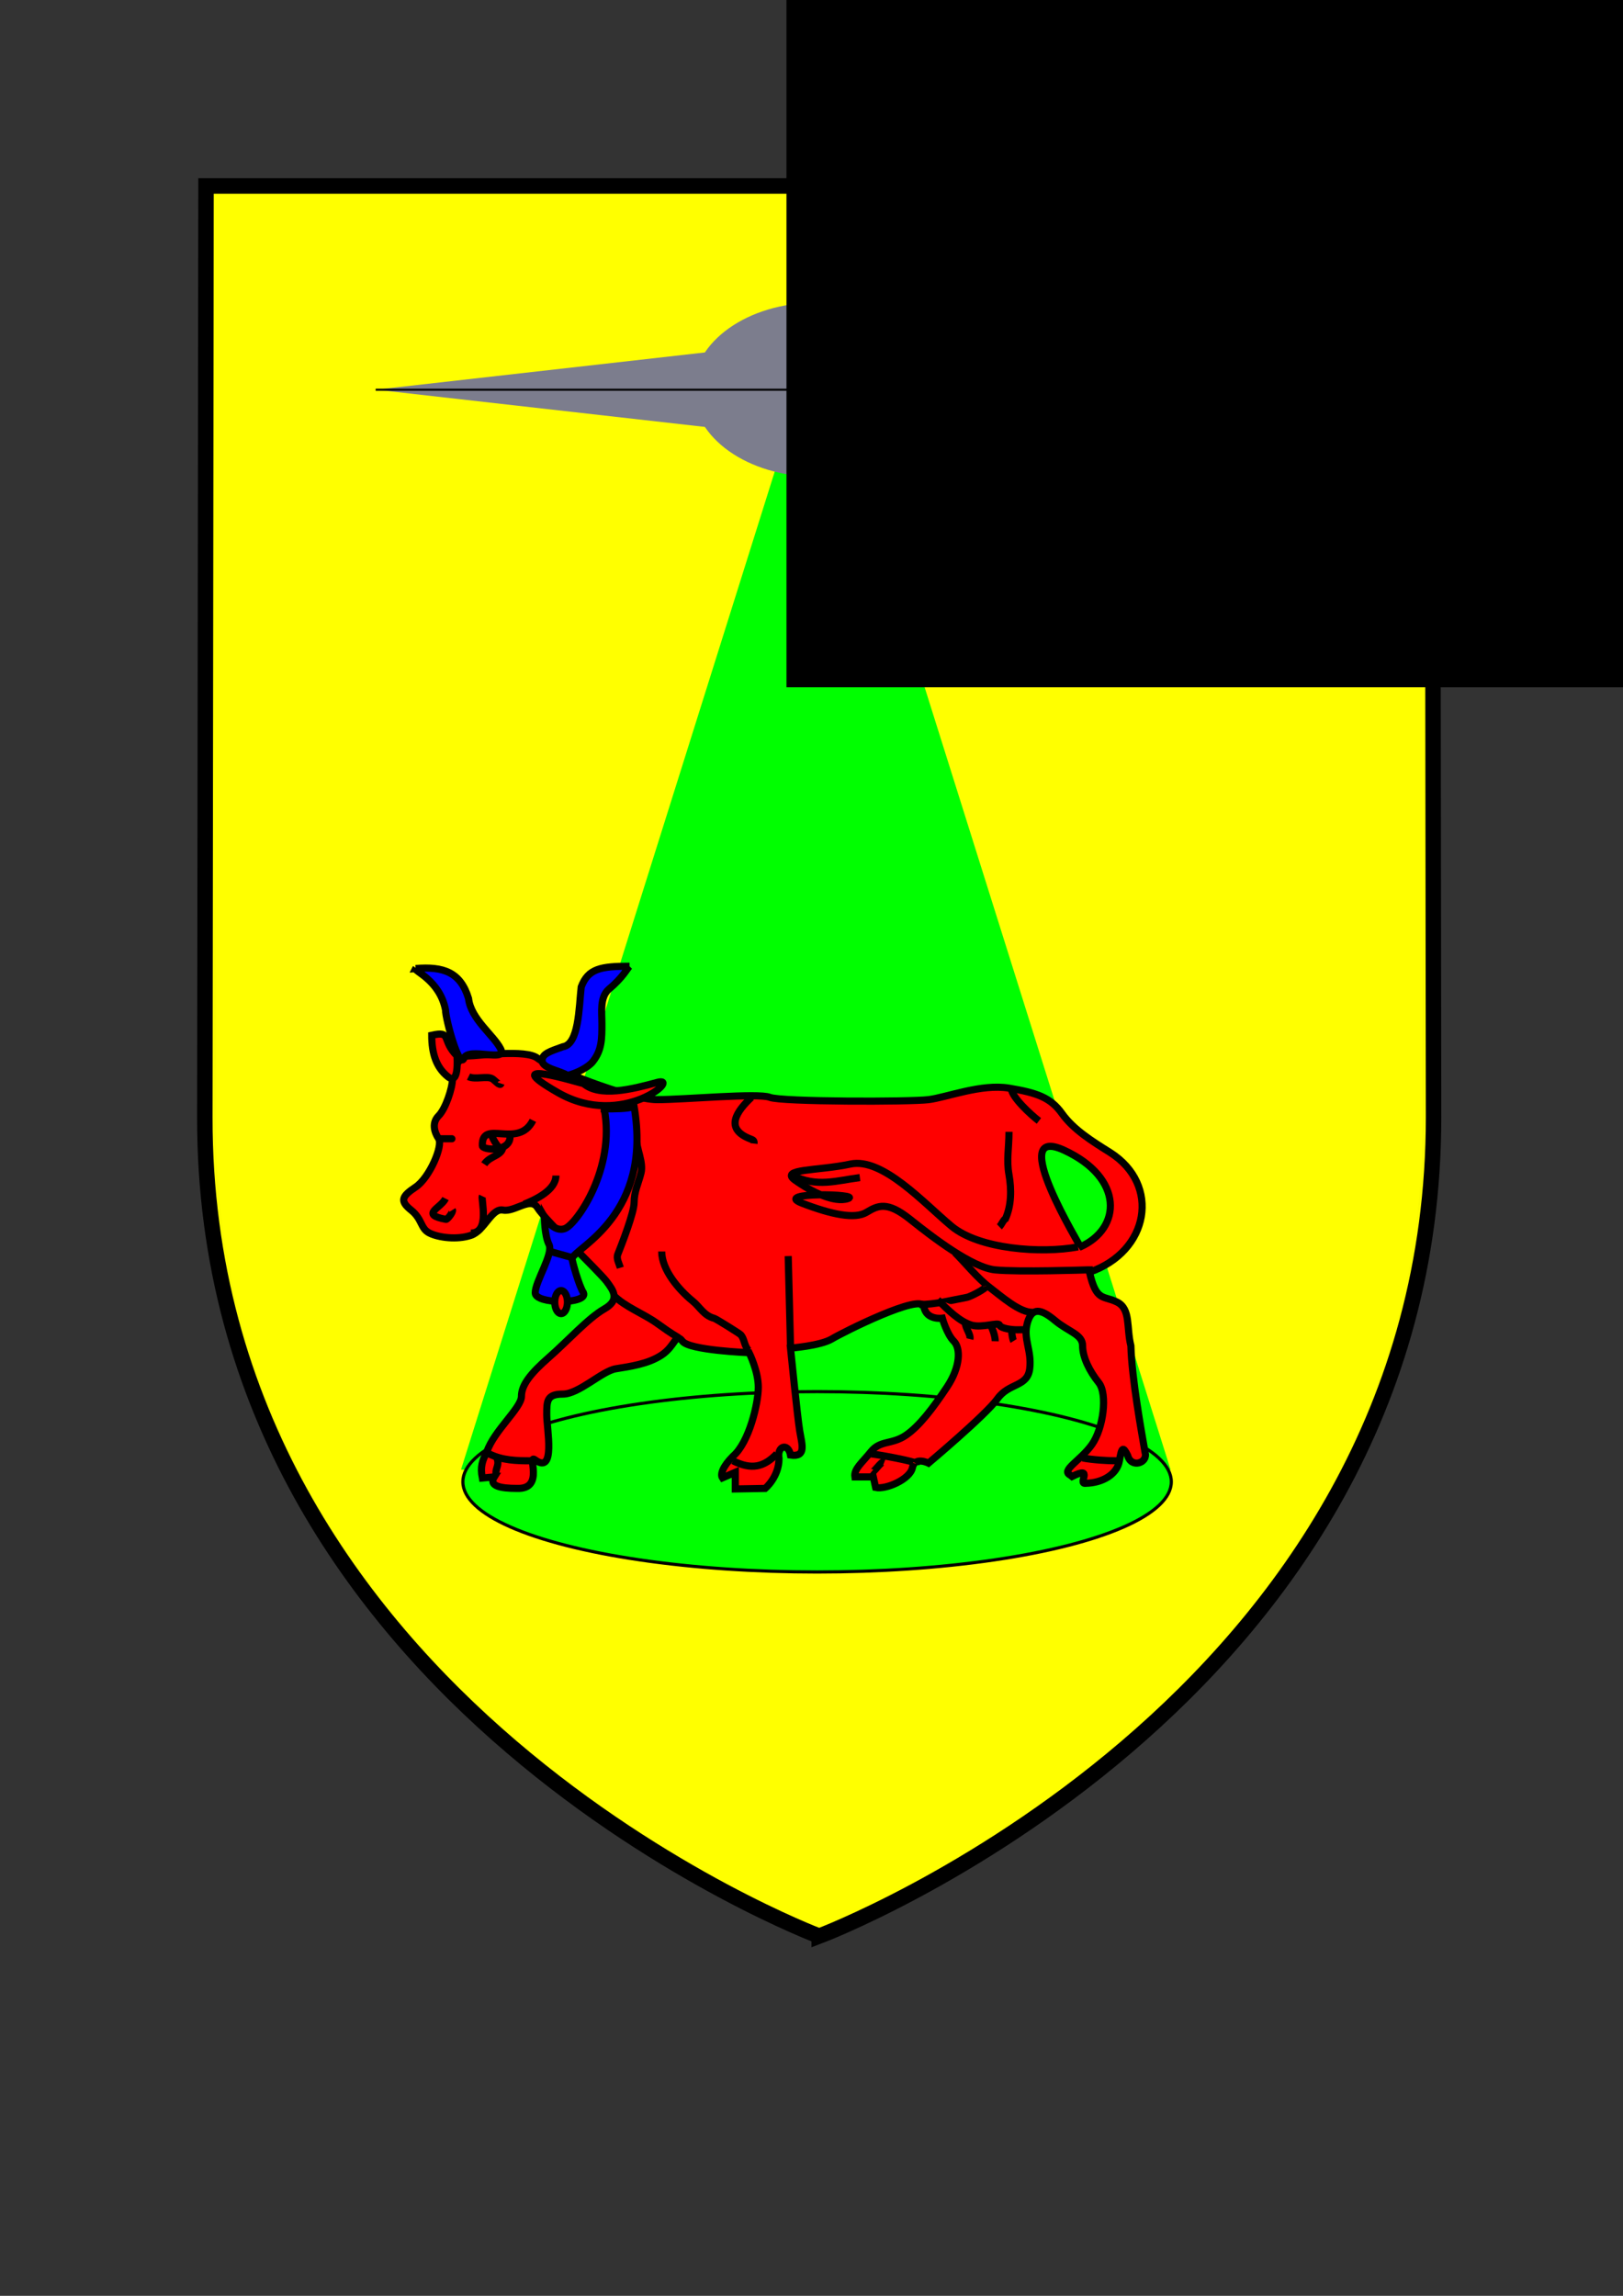
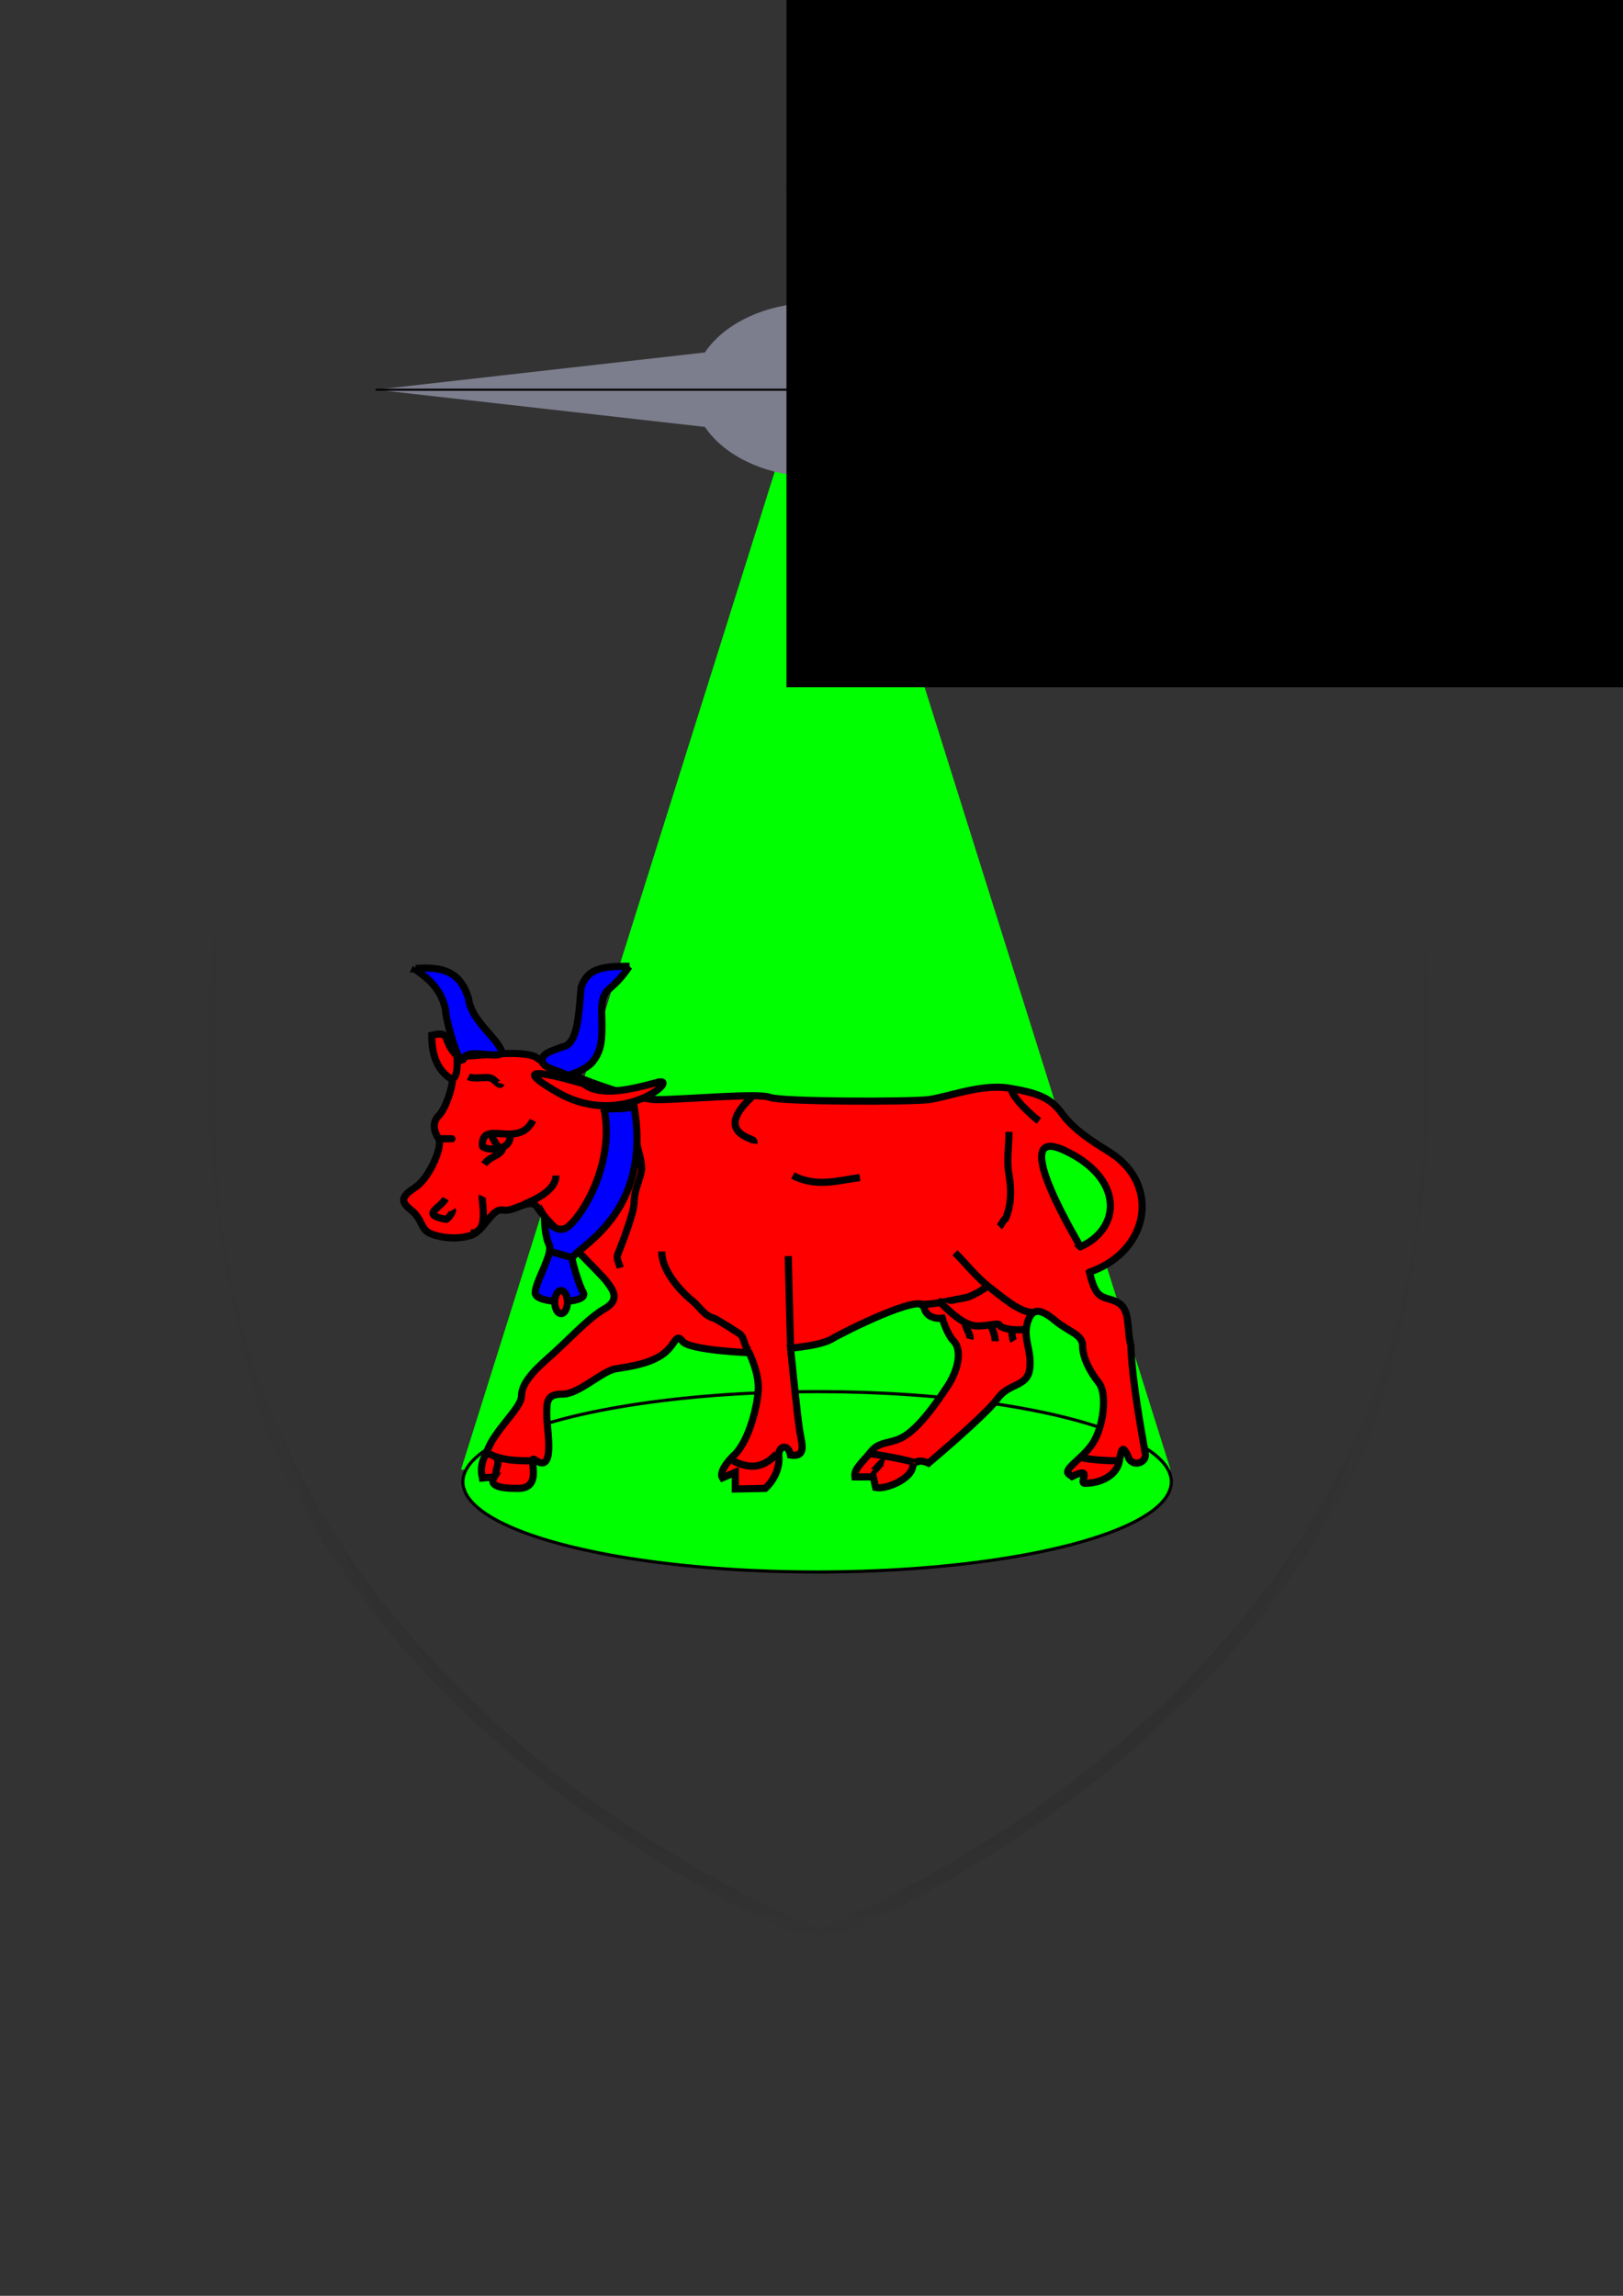
<svg xmlns="http://www.w3.org/2000/svg" xmlns:ns1="http://www.inkscape.org/namespaces/inkscape" xmlns:ns2="http://sodipodi.sourceforge.net/DTD/sodipodi-0.dtd" xmlns:xlink="http://www.w3.org/1999/xlink" width="210mm" height="297mm" viewBox="0 0 210 297" version="1.1" id="svg7699" ns1:version="0.92.4 (5da689c313, 2019-01-14)" ns2:docname="blason_bearn-seul.svg" ns1:export-filename="/media/pgp/disque2/Noeuds/blason-bearn-galactique/blason_bearn.png" ns1:export-xdpi="150" ns1:export-ydpi="150">
  <rect x="0" y="0" width="210" height="297" fill="#333333" stroke="none" />
  <defs id="defs7693">
    <linearGradient ns1:collect="always" id="linearGradient911">
      <stop style="stop-color:#000000;stop-opacity:1;" offset="0" id="stop907" />
      <stop style="stop-color:#000000;stop-opacity:0;" offset="1" id="stop909" />
    </linearGradient>
    <linearGradient id="linearGradient2893">
      <stop id="stop2895" offset="0" style="stop-color:white;stop-opacity:0.314" />
      <stop id="stop2897" offset="0.19" style="stop-color:white;stop-opacity:0.251" />
      <stop id="stop2901" offset="0.6" style="stop-color:#6b6b6b;stop-opacity:0.125" />
      <stop id="stop2899" offset="1" style="stop-color:black;stop-opacity:0.125" />
    </linearGradient>
    <linearGradient id="linearGradient2885">
      <stop id="stop2887" offset="0" style="stop-color:white;stop-opacity:1" />
      <stop id="stop2891" offset="0.229" style="stop-color:white;stop-opacity:1" />
      <stop id="stop2889" offset="1" style="stop-color:black;stop-opacity:1" />
    </linearGradient>
    <linearGradient id="linearGradient2955">
      <stop id="stop2867" offset="0" style="stop-color:#fd0000;stop-opacity:1" />
      <stop id="stop2873" offset="0.5" style="stop-color:#e77275;stop-opacity:0.659" />
      <stop id="stop2959" offset="1" style="stop-color:black;stop-opacity:0.323" />
    </linearGradient>
    <radialGradient gradientTransform="matrix(-4.167939e-4,2.183,-1.884,-3.599562e-4,615.597,-289.121)" gradientUnits="userSpaceOnUse" xlink:href="#linearGradient2955" id="radialGradient2961" fy="218.901" fx="225.524" r="300" cy="218.901" cx="225.524" />
    <polygon id="star" transform="scale(53,53)" points="0,-1 0.588,0.809 -0.951,-0.309 0.951,-0.309 -0.588,0.809 0,-1 " />
    <clipPath id="clip">
      <path id="path10" d="M 0,-200 L 0,600 L 300,600 L 300,-200 L 0,-200 z " />
    </clipPath>
    <radialGradient gradientTransform="matrix(-4.167939e-4,2.183,-1.884,-3.599562e-4,615.597,-289.121)" gradientUnits="userSpaceOnUse" xlink:href="#linearGradient2955" id="radialGradient1911" fy="218.901" fx="225.524" r="300" cy="218.901" cx="225.524" />
    <radialGradient gradientTransform="matrix(0,1.749,-1.593,-1.049767e-7,551.788,-191.29)" gradientUnits="userSpaceOnUse" xlink:href="#linearGradient2955" id="radialGradient2865" fy="218.901" fx="225.524" r="300" cy="218.901" cx="225.524" />
    <radialGradient gradientTransform="matrix(0,1.386,-1.323,-5.741131e-8,-158.082,-109.541)" gradientUnits="userSpaceOnUse" xlink:href="#linearGradient2955" id="radialGradient2871" fy="218.901" fx="225.524" r="300" cy="218.901" cx="225.524" />
    <radialGradient gradientTransform="matrix(1.353,0,0,1.349,658.085,-157.175)" gradientUnits="userSpaceOnUse" xlink:href="#linearGradient2893" id="radialGradient3163" fy="226.331" fx="221.445" r="300" cy="226.331" cx="221.445" />
    <radialGradient gradientTransform="matrix(1.353,0,0,1.349,658.085,-157.175)" gradientUnits="userSpaceOnUse" xlink:href="#linearGradient2893" id="radialGradient3163-3" fy="226.331" fx="221.445" r="300" cy="226.331" cx="221.445" />
    <radialGradient ns1:collect="always" xlink:href="#linearGradient911" id="radialGradient915" cx="105.995" cy="137.026" fx="105.995" fy="137.026" r="79.875" gradientTransform="matrix(1,0,0,1.432,0,-59.23)" gradientUnits="userSpaceOnUse" />
    <linearGradient ns1:collect="always" xlink:href="#linearGradient911" id="linearGradient935" x1="26.654" y1="50.926" x2="183.749" y2="54.456" gradientUnits="userSpaceOnUse" gradientTransform="matrix(1,0,0,1.049,0.005,-1.177)" />
  </defs>
  <ns2:namedview id="base" pagecolor="#ffffff" bordercolor="#666666" borderopacity="1.0" ns1:pageopacity="0.0" ns1:pageshadow="2" ns1:zoom="0.5" ns1:cx="317.00693" ns1:cy="696.62533" ns1:document-units="mm" ns1:current-layer="layer1" showgrid="false" ns1:window-width="1366" ns1:window-height="705" ns1:window-x="0" ns1:window-y="26" ns1:window-maximized="1" showguides="true" ns1:guide-bbox="true" />
  <g ns1:label="Calque 1" ns1:groupmode="layer" id="layer1" style="display:inline">
-     <path id="path2855" style="fill:#ffff00;fill-opacity:1;fill-rule:evenodd;stroke:#000000;stroke-width:2;stroke-linecap:butt;stroke-linejoin:miter;stroke-miterlimit:4;stroke-dasharray:none;stroke-opacity:1" d="m 105.995,250.469 c 0,0 79.493,-29.912 79.493,-105.93 L 185.333,24.057 H 26.658 L 26.502,144.538 c -0.098,76.018 79.493,105.93 79.493,105.93 z" ns1:connector-curvature="0" ns1:export-xdpi="500.72018" ns1:export-ydpi="500.72018" ns2:nodetypes="csccsc" />
    <path id="path1411" style="opacity:1;fill:none;fill-opacity:1;fill-rule:evenodd;stroke:url(#radialGradient915);stroke-width:1.794;stroke-linecap:butt;stroke-linejoin:miter;stroke-miterlimit:4;stroke-dasharray:none;stroke-opacity:1" d="m 105.995,250.469 c 0,0 -78.978,-29.718 -78.978,-105.244 V 23.522 H 184.973 V 145.225 c 0,75.526 -78.978,105.244 -78.978,105.244 z" ns1:connector-curvature="0" ns2:nodetypes="csccsc" ns1:export-xdpi="500.72018" ns1:export-ydpi="500.72018" />
    <path ns2:type="star" style="opacity:1;fill:#00ff00;fill-opacity:1;stroke:none;stroke-width:0.54;stroke-linecap:round;stroke-linejoin:round;stroke-miterlimit:4;stroke-dasharray:none;stroke-opacity:1" id="path8864" ns2:sides="3" ns2:cx="-70.379166" ns2:cy="-52.25" ns2:r1="60.649055" ns2:r2="30.324528" ns2:arg1="0.52359878" ns2:arg2="1.5707963" ns1:flatsided="true" ns1:rounded="0" ns1:randomized="0" d="m -17.856,-21.925 -105.047,0 52.524,-90.974 z" ns1:transform-center-y="-24.33448" transform="matrix(0.874,0,0,1.605,167.066,225.313)" ns1:export-xdpi="500.72018" ns1:export-ydpi="500.72018" />
    <ellipse style="opacity:1;fill:#00ff00;fill-opacity:1;stroke:#020000;stroke-width:0.407;stroke-linecap:round;stroke-linejoin:round;stroke-miterlimit:4;stroke-dasharray:none;stroke-opacity:1" id="path8874" cx="105.724" cy="191.696" rx="45.832" ry="11.668" ns1:export-xdpi="500.72018" ns1:export-ydpi="500.72018" />
    <g id="g993" transform="matrix(0.784,0,0,0.784,-42.042,35.891)" ns1:export-xdpi="500.72018" ns1:export-ydpi="500.72018" style="stroke-width:0.883">
      <path id="path958" style="fill:#ff0000;fill-opacity:1;fill-rule:evenodd;stroke:#000000;stroke-width:0.883pt;stroke-linecap:butt;stroke-linejoin:miter;stroke-opacity:1" d="m 233.432,164.141 c 1.139,4.934 2.277,3.796 4.555,4.934 2.277,1.139 1.518,4.175 2.277,7.212 0.134,5.38 1.831,14.647 2.345,17.616 0.514,1.72 -2.311,2.657 -2.88,0.469 -0.759,-1.518 -0.983,-1.384 -1.362,0.893 -0.38,2.277 -2.858,3.662 -5.559,3.707 -1.451,0.201 1.495,-2.992 -2.255,-1.117 l -0.313,-0.245 c -1.562,-0.781 1.674,-2.344 3.572,-5.001 1.898,-2.657 2.657,-8.351 1.139,-10.248 -1.518,-1.898 -2.657,-4.175 -2.657,-6.073 0,-1.898 -2.277,-2.277 -4.555,-4.175 -2.277,-1.898 -3.796,-2.277 -4.555,0.38 -0.759,2.657 0.759,4.555 0.38,7.591 -0.38,3.037 -3.416,2.277 -5.314,4.934 -1.898,2.657 -11.387,10.628 -11.387,10.628 0,0 -2.277,-1.139 -2.657,0.759 -0.38,1.898 -4.365,3.639 -6.073,3.26 l -0.38,-1.742 h -3.037 c -0.19,-1.329 1.139,-2.277 2.657,-4.175 1.518,-1.898 3.416,-1.139 5.694,-2.657 2.277,-1.518 4.555,-4.555 6.832,-7.971 2.277,-3.416 2.277,-6.453 1.139,-7.591 -1.139,-1.139 -1.898,-3.796 -1.898,-3.796 0,0 -2.657,0.38 -3.037,-1.898 -0.38,-2.277 -13.285,4.175 -15.183,5.314 -1.898,1.139 -6.832,1.518 -6.832,1.518 0,0 1.139,11.387 1.518,13.664 0.38,2.277 1.139,4.365 -1.518,3.985 -0.38,-2.088 -2.277,-1.518 -1.898,0.569 0,3.037 -2.277,4.934 -2.277,4.934 l -4.934,0.089 v -2.746 l -2.121,0.915 c -0.38,-0.569 0.034,-1.864 1.742,-3.572 2.657,-2.277 4.175,-8.73 4.175,-11.387 0,-2.657 -1.518,-5.694 -1.518,-5.694 0,0 -9.869,-0.38 -11.007,-1.898 -1.139,-1.518 -1.139,0.759 -3.416,2.277 -2.277,1.518 -5.314,1.898 -7.591,2.277 -2.277,0.38 -6.073,4.175 -8.73,4.175 -2.657,0 -2.657,1.139 -2.657,3.416 0,2.277 1.518,9.924 -1.898,7.457 -1.518,-1.139 1.708,4.879 -3.037,4.689 -2.657,0 -4.677,-0.38 -3.728,-1.898 l -1.965,0.19 c -0.38,-1.898 0,-2.847 0.759,-4.365 1.139,-3.416 5.694,-7.212 5.694,-9.11 0,-1.898 1.518,-3.796 4.555,-6.453 3.037,-2.657 6.453,-6.453 9.11,-7.971 2.657,-1.518 1.518,-3.037 0.38,-4.555 -1.139,-1.518 -10.248,-10.248 -11.387,-12.146 -1.139,-1.898 -3.796,0.759 -5.693,0.38 -1.898,-0.38 -3.037,3.416 -5.314,4.175 -2.277,0.759 -5.314,0.38 -6.832,-0.38 -1.518,-0.759 -1.139,-2.277 -3.037,-3.796 -1.898,-1.518 -1.518,-2.277 0.759,-3.796 2.277,-1.518 4.555,-6.832 3.796,-7.971 -0.759,-1.139 -1.139,-2.657 0,-3.796 1.139,-1.139 2.277,-4.555 2.277,-6.073 0,-1.518 1.139,-3.796 2.657,-3.796 1.518,0 9.489,-1.139 11.387,0.38 1.898,1.518 15.183,6.832 19.737,6.832 4.555,0 16.701,-1.139 18.599,-0.38 1.898,0.759 23.153,0.759 26.19,0.38 3.037,-0.38 8.73,-2.657 13.285,-1.898 4.555,0.759 6.832,1.518 8.73,4.175 1.898,2.657 4.934,4.555 7.971,6.453 8.35,5.314 6.453,16.321 -3.416,19.737 z" ns1:connector-curvature="0" />
      <path id="path956" style="fill:#ff0000;fill-opacity:1;fill-rule:evenodd;stroke:#000000;stroke-width:0.883pt;stroke-linecap:butt;stroke-linejoin:miter;stroke-opacity:1" d="m 129.052,128.462 c -2.657,-2.657 -0.759,-4.175 -4.175,-3.416 0,3.037 0.759,5.314 2.657,6.832 1.898,1.518 1.518,-3.037 1.518,-3.416 z" ns1:connector-curvature="0" />
      <path id="path957" style="fill:#00ff00;fill-opacity:1;fill-rule:evenodd;stroke:#000000;stroke-width:0.883pt;stroke-linecap:butt;stroke-linejoin:miter;stroke-opacity:1" d="m 231.914,159.966 c 6.832,-3.037 7.212,-11.387 -2.657,-15.942 -9.869,-4.555 3.037,16.321 2.657,15.942 z" ns1:connector-curvature="0" />
      <path id="path959" style="fill:#ff0000;fill-opacity:1;fill-rule:evenodd;stroke:#000000;stroke-width:0.883pt;stroke-linecap:butt;stroke-linejoin:miter;stroke-opacity:1" d="m 177.636,135.295 c -2.348,2.208 -4.547,5.146 -0.235,6.831 0.5,0.195 0.727,0.26 0.666,0.793" ns1:connector-curvature="0" />
      <path id="path960" style="fill:#ff0000;fill-opacity:1;fill-rule:evenodd;stroke:#000000;stroke-width:0.883pt;stroke-linecap:butt;stroke-linejoin:miter;stroke-opacity:1" d="m 220.527,133.776 c 0,1.466 3.313,4.451 4.555,5.407" ns1:connector-curvature="0" />
      <path id="path961" style="fill:#ff0000;fill-opacity:1;fill-rule:evenodd;stroke:#000000;stroke-width:0.883pt;stroke-linecap:butt;stroke-linejoin:miter;stroke-opacity:1" d="m 220.147,140.988 c 0,2.732 -0.44,4.58 -0.004,7.04 0.445,2.507 0.401,5.096 -0.579,7.304 -0.389,0.212 -0.605,0.934 -1.011,1.318" ns1:connector-curvature="0" />
      <path id="path963" style="fill:#ff0000;fill-opacity:1;fill-rule:evenodd;stroke:#000000;stroke-width:0.883pt;stroke-linecap:butt;stroke-linejoin:miter;stroke-opacity:1" d="m 162.833,160.725 c 0,3.04 2.829,6.335 5.141,8.213 1.166,0.948 1.818,2.376 3.528,2.816 0.29,0.075 4.064,2.437 4.317,2.667 0.683,0.621 0.587,1.886 1.367,2.647" ns1:connector-curvature="0" />
-       <path id="path964" style="fill:#ff0000;fill-opacity:1;fill-rule:evenodd;stroke:#000000;stroke-width:0.883pt;stroke-linecap:butt;stroke-linejoin:miter;stroke-opacity:1" d="m 154.862,167.937 c 1.97,1.97 4.887,2.999 7.146,4.601 1.236,0.876 2.078,1.514 3.638,2.434" ns1:connector-curvature="0" />
      <path id="path965" style="fill:#ff0000;fill-opacity:1;fill-rule:evenodd;stroke:#000000;stroke-width:0.883pt;stroke-linecap:butt;stroke-linejoin:miter;stroke-opacity:1" d="m 211.227,160.915 c 1.855,1.855 3.677,4.201 5.816,5.811 1.677,1.261 4.917,4.172 7.04,4.026" ns1:connector-curvature="0" />
      <path id="path966" style="fill:#ff0000;fill-opacity:1;fill-rule:evenodd;stroke:#000000;stroke-width:0.883pt;stroke-linecap:butt;stroke-linejoin:miter;stroke-opacity:1" d="m 205.344,169.477 c 2.71,-1e-4 5.273,-0.71 7.903,-1.191 0.466,-0.085 3.344,-1.507 3.196,-1.928" ns1:connector-curvature="0" />
      <path id="path967" style="fill:#ff0000;fill-opacity:1;fill-rule:evenodd;stroke:#000000;stroke-width:0.883pt;stroke-linecap:butt;stroke-linejoin:miter;stroke-opacity:1" d="m 208.381,168.696 c 1.683,1.683 3.639,3.616 5.606,4.184 1.724,0.497 4.419,-0.548 4.592,-0.022 0.198,0.602 2.205,0.804 2.894,0.788 0.077,-0.002 1.531,-0.011 1.349,-0.015" ns1:connector-curvature="0" />
      <path id="path968" style="fill:#ff0000;fill-opacity:1;fill-rule:evenodd;stroke:#000000;stroke-width:0.883pt;stroke-linecap:butt;stroke-linejoin:miter;stroke-opacity:1" d="m 212.935,172.492 c 0,0.893 0.948,1.939 0.764,2.687" ns1:connector-curvature="0" />
      <path id="path969" style="fill:#ff0000;fill-opacity:1;fill-rule:evenodd;stroke:#000000;stroke-width:0.883pt;stroke-linecap:butt;stroke-linejoin:miter;stroke-opacity:1" d="m 217.111,172.871 c 0.375,0.75 0.778,1.891 0.76,2.666" ns1:connector-curvature="0" />
      <path id="path970" style="fill:#ff0000;fill-opacity:1;fill-rule:evenodd;stroke:#000000;stroke-width:0.883pt;stroke-linecap:butt;stroke-linejoin:miter;stroke-opacity:1" d="m 220.594,173.943 c 0,0.257 0.146,1.282 0.312,1.549" ns1:connector-curvature="0" />
      <path id="path971" style="fill:#ff0000;fill-opacity:1;fill-rule:evenodd;stroke:#000000;stroke-width:0.883pt;stroke-linecap:butt;stroke-linejoin:miter;stroke-opacity:1" d="m 158.636,141.97 c 0,1.786 1.227,4.02 0.781,5.805 -0.446,1.785 -1.131,3.023 -1.138,4.873 -0.006,1.701 -2.036,6.877 -2.694,8.544 -0.276,0.7 0.204,1.498 0.421,2.219" ns1:connector-curvature="0" />
      <path id="path972" style="fill:#ff0000;fill-opacity:1;fill-rule:evenodd;stroke:#000000;stroke-width:0.883pt;stroke-linecap:butt;stroke-linejoin:miter;stroke-opacity:1" d="m 145.373,148.2 c 0,2.389 -3.344,3.959 -5.244,4.719" ns1:connector-curvature="0" />
      <path id="path973" style="fill:#ff0000;fill-opacity:1;fill-rule:evenodd;stroke:#000000;stroke-width:0.883pt;stroke-linecap:butt;stroke-linejoin:miter;stroke-opacity:1" d="m 141.577,139.09 c -2.417,4.834 -8.5,-0.334 -8.345,4.189 0.026,0.748 4.683,1.115 4.567,-1.574" ns1:connector-curvature="0" />
      <path id="path974" style="fill:#ff0000;fill-opacity:1;fill-rule:evenodd;stroke:#000000;stroke-width:0.883pt;stroke-linecap:butt;stroke-linejoin:miter;stroke-opacity:1" d="m 136.643,143.265 c 0,1.724 -2.115,1.565 -3.093,3.062" ns1:connector-curvature="0" />
      <path id="path975" style="fill:#ff0000;fill-opacity:1;fill-rule:evenodd;stroke:#000000;stroke-width:0.883pt;stroke-linecap:butt;stroke-linejoin:miter;stroke-opacity:1" d="m 130.95,131.879 c 1.099,0.55 3.14,-0.198 3.981,0.38 0.435,0.299 1.226,1.258 1.392,0.757" ns1:connector-curvature="0" />
      <path id="path976" style="fill:#ff0000;fill-opacity:1;fill-rule:evenodd;stroke:#000000;stroke-width:0.883pt;stroke-linecap:butt;stroke-linejoin:miter;stroke-opacity:1" d="m 126.015,142.127 c 1.061,0 2.44,0 2.407,0" ns1:connector-curvature="0" />
      <path id="path977" style="fill:#ff0000;fill-opacity:1;fill-rule:evenodd;stroke:#000000;stroke-width:0.883pt;stroke-linecap:butt;stroke-linejoin:miter;stroke-opacity:1" d="m 131.329,157.689 c 3.232,0 1.656,-5.598 1.891,-6.098" ns1:connector-curvature="0" />
      <path id="path978" style="fill:#ff0000;fill-opacity:1;fill-rule:evenodd;stroke:#000000;stroke-width:0.883pt;stroke-linecap:butt;stroke-linejoin:miter;stroke-opacity:1" d="m 127.154,151.995 c -0.817,1.635 -4.285,2.616 0.08,3.432 0.231,0.043 1.24,-1.258 1.061,-1.552" ns1:connector-curvature="0" />
      <path id="path979" style="fill:#ff0000;fill-opacity:1;fill-rule:evenodd;stroke:#000000;stroke-width:0.883pt;stroke-linecap:butt;stroke-linejoin:miter;stroke-opacity:1" d="m 184.089,176.287 -0.38,-14.803" ns1:connector-curvature="0" />
-       <path id="path980" style="fill:#ff0000;fill-opacity:1;fill-rule:evenodd;stroke:#000000;stroke-width:0.883pt;stroke-linecap:butt;stroke-linejoin:miter;stroke-opacity:1" d="m 231.534,159.966 c -6.073,1.139 -16.321,0.38 -20.876,-3.416 -4.555,-3.796 -11.387,-11.387 -16.701,-10.248 -5.314,1.139 -11.767,0.759 -9.11,2.657 2.657,1.898 6.453,3.796 8.73,3.037 2.277,-0.759 -12.526,-1.139 -7.591,0.759 4.934,1.898 8.73,2.657 10.628,1.518 1.898,-1.139 3.416,-1.898 7.212,1.139 3.796,3.037 10.248,7.971 14.044,8.35 3.796,0.38 15.182,0 15.182,0 h 0.938" ns1:connector-curvature="0" />
      <path id="path981" style="fill:#ff0000;fill-opacity:1;fill-rule:evenodd;stroke:#000000;stroke-width:0.883pt;stroke-linecap:butt;stroke-linejoin:miter;stroke-opacity:1" d="m 184.468,148.2 c 3.958,1.979 7.207,0.83 11.076,0.332" ns1:connector-curvature="0" />
      <path id="path982" style="fill:#0000ff;fill-opacity:1;fill-rule:evenodd;stroke:#000000;stroke-width:0.883pt;stroke-linecap:butt;stroke-linejoin:miter;stroke-opacity:1" d="m 153.344,137.192 c 1.898,9.869 -4.555,18.978 -6.453,19.737 -1.898,0.759 -3.416,-1.898 -3.416,-1.898 0,0 0,3.037 0.759,4.555 0.759,1.518 -2.277,6.073 -2.277,7.971 0,1.898 8.73,1.898 7.971,0 -0.759,-1.139 -1.898,-5.314 -1.898,-5.693 0.759,-1.898 13.285,-7.212 10.248,-25.051 -1.139,0.38 -3.037,0.38 -4.934,0.38 z" ns1:connector-curvature="0" />
      <path id="path983" style="fill:#ff0000;fill-opacity:1;fill-rule:evenodd;stroke:#000000;stroke-width:0.883pt;stroke-linecap:butt;stroke-linejoin:miter;stroke-opacity:1" d="m 232.293,194.797 c 1.648,0.312 4.054,0.469 5.702,0.469" ns1:connector-curvature="0" />
      <path id="path984" style="fill:#ff0000;fill-opacity:1;fill-rule:evenodd;stroke:#000000;stroke-width:0.883pt;stroke-linecap:butt;stroke-linejoin:miter;stroke-opacity:1" d="m 197.373,197.163 c 0.389,0.316 1.66,-1.955 2.222,-1.737" ns1:connector-curvature="0" />
      <path id="path985" style="fill:#ff0000;fill-opacity:1;fill-rule:evenodd;stroke:#000000;stroke-width:0.883pt;stroke-linecap:butt;stroke-linejoin:miter;stroke-opacity:1" d="m 197.373,194.127 c 0.607,0 7.666,1.278 7.46,1.599" ns1:connector-curvature="0" />
      <path id="path986" style="fill:#ff0000;fill-opacity:1;fill-rule:evenodd;stroke:#000000;stroke-width:0.883pt;stroke-linecap:butt;stroke-linejoin:miter;stroke-opacity:1" d="m 174.6,195.266 c 3.036,1.518 5.074,1.074 7.229,-1.159" ns1:connector-curvature="0" />
      <path id="path987" style="fill:#ff0000;fill-opacity:1;fill-rule:evenodd;stroke:#000000;stroke-width:0.883pt;stroke-linecap:butt;stroke-linejoin:miter;stroke-opacity:1" d="m 134.366,194.127 c 2.147,1.074 4.514,1.139 6.853,1.139" ns1:connector-curvature="0" />
      <path id="path988" style="fill:#ff0000;fill-opacity:1;fill-rule:evenodd;stroke:#000000;stroke-width:0.883pt;stroke-linecap:butt;stroke-linejoin:miter;stroke-opacity:1" d="m 135.504,194.507 c 0.75,1.5 -0.219,1.904 0.003,3.086" ns1:connector-curvature="0" />
      <path id="path990" style="fill:#ff0000;fill-opacity:1;fill-rule:evenodd;stroke:#000000;stroke-width:0.883pt;stroke-linecap:butt;stroke-linejoin:miter;stroke-opacity:1" d="m 144.424,160.725 3.416,0.949" ns1:connector-curvature="0" />
      <path id="path991" style="fill:#ff0000;fill-opacity:1;fill-rule:evenodd;stroke:#000000;stroke-width:0.883pt;stroke-linecap:butt;stroke-linejoin:miter;stroke-opacity:1" d="m 147.271,169.076 a 1.044,1.898 0 1 1 -2.088,0 1.044,1.898 0 1 1 2.088,0 z" ns1:connector-curvature="0" />
      <path id="path955" style="fill:#ff0000;fill-opacity:1;fill-rule:evenodd;stroke:#000000;stroke-width:0.883pt;stroke-linecap:butt;stroke-linejoin:miter;stroke-opacity:1" d="m 149.928,133.017 c 2.657,2.277 7.971,0.949 12.146,-0.19 4.175,-1.139 -5.693,7.781 -16.321,1.708 -10.628,-6.073 3.796,-1.518 4.175,-1.518 z" ns1:connector-curvature="0" />
      <path id="path953" style="fill:#0000ff;fill-opacity:1;fill-rule:evenodd;stroke:#000000;stroke-width:0.883pt;stroke-linecap:butt;stroke-linejoin:miter;stroke-opacity:1" d="m 157.519,113.659 c -4.745,0 -6.832,0.38 -7.971,3.416 -0.38,3.416 -0.38,9.489 -3.037,9.869 -2.088,0.759 -3.416,1.139 -3.416,2.277 0,1.329 3.226,1.708 4.175,2.467 1.518,-0.38 3.416,-1.329 4.175,-2.277 1.518,-1.898 1.518,-3.796 1.518,-6.263 0,-1.898 -0.38,-4.365 1.139,-5.693 2.277,-1.898 3.037,-3.416 3.416,-3.796 z" ns1:connector-curvature="0" />
      <path id="path954" style="fill:#0000ff;fill-opacity:1;fill-rule:evenodd;stroke:#000000;stroke-width:0.883pt;stroke-linecap:butt;stroke-linejoin:miter;stroke-opacity:1" d="m 122.22,114.039 c 4.555,-0.38 7.402,0.569 8.73,4.934 0.38,3.416 4.175,6.073 5.314,8.35 1.139,2.277 -5.314,-0.38 -6.073,1.518 -0.759,1.898 -3.037,-6.453 -3.037,-7.971 -0.949,-4.934 -5.314,-6.452 -4.934,-6.832 z" ns1:connector-curvature="0" />
      <path id="path992" style="fill:none;fill-opacity:1;fill-rule:evenodd;stroke:#000000;stroke-width:0.883pt;stroke-linecap:butt;stroke-linejoin:miter;stroke-opacity:1" d="m 134.745,141.557 c 0.569,1.329 1.155,1.914 1.155,1.914" ns1:connector-curvature="0" />
    </g>
    <g id="g8872" ns1:export-xdpi="500.72018" ns1:export-ydpi="500.72018" transform="translate(0,-10.054)">
      <g style="stroke:none;stroke-width:1;stroke-miterlimit:4;stroke-dasharray:none;stroke-opacity:1" transform="matrix(0.54,0,0,0.54,145.096,22.185)" id="g8860">
        <ellipse style="opacity:1;fill:#7c7d8d;fill-opacity:1;stroke:none;stroke-width:1;stroke-linecap:round;stroke-linejoin:round;stroke-miterlimit:4;stroke-dasharray:none;stroke-opacity:1" id="path8818" cx="-73.225" cy="70.89" rx="29.396" ry="20.836" />
        <path ns2:type="star" style="opacity:1;fill:#7c7d8d;fill-opacity:1;stroke:none;stroke-width:0.882;stroke-linecap:round;stroke-linejoin:round;stroke-miterlimit:4;stroke-dasharray:none;stroke-opacity:1" id="path8820-5" ns2:sides="3" ns2:cx="-153.94727" ns2:cy="-3.9454877" ns2:r1="32.64629" ns2:r2="16.323145" ns2:arg1="0" ns2:arg2="1.0471976" ns1:flatsided="true" ns1:rounded="0" ns1:randomized="0" d="M -121.301,-3.945 -170.27,24.327 V -32.218 Z" ns1:transform-center-x="20.910151" transform="matrix(-2.562,0,0,-0.502,-489.437,68.911)" />
        <path ns2:type="star" style="opacity:1;fill:#7c7d8d;fill-opacity:1;stroke:none;stroke-width:0.882;stroke-linecap:round;stroke-linejoin:round;stroke-miterlimit:4;stroke-dasharray:none;stroke-opacity:1" id="path8820-5-0" ns2:sides="3" ns2:cx="-153.94727" ns2:cy="-3.9454877" ns2:r1="32.64629" ns2:r2="16.323145" ns2:arg1="0" ns2:arg2="1.0471976" ns1:flatsided="true" ns1:rounded="0" ns1:randomized="0" d="M -121.301,-3.945 -170.27,24.327 V -32.218 Z" ns1:transform-center-x="-20.910149" transform="matrix(2.562,0,0,0.502,344.636,72.869)" />
        <path style="fill:none;fill-rule:evenodd;stroke:none;stroke-width:1;stroke-linecap:butt;stroke-linejoin:miter;stroke-miterlimit:4;stroke-dasharray:none;stroke-opacity:1" d="M -178.661,70.89 H 33.86" id="path8854" ns1:connector-curvature="0" />
      </g>
      <path ns1:connector-curvature="0" id="path8862" d="M 48.608,60.47 H 163.382" style="fill:none;fill-rule:evenodd;stroke:#000000;stroke-width:0.265px;stroke-linecap:butt;stroke-linejoin:miter;stroke-opacity:1" />
    </g>
    <flowRoot xml:space="preserve" id="flowRoot9514" style="font-style:normal;font-variant:normal;font-weight:normal;font-stretch:normal;font-size:11.25px;line-height:125%;font-family:'Alte Haas Grotesk';-inkscape-font-specification:'Alte Haas Grotesk, Normal';text-align:start;letter-spacing:0px;word-spacing:0px;writing-mode:lr-tb;text-anchor:start;fill:#000000;fill-opacity:1;stroke:none;stroke-width:1px;stroke-linecap:butt;stroke-linejoin:miter;stroke-opacity:1">
      <flowRegion id="flowRegion9516">
        <rect id="rect9518" width="597.351" height="171.291" x="101.761" y="-82.39" />
      </flowRegion>
      <flowPara id="flowPara9520" />
    </flowRoot>
  </g>
  <g ns1:groupmode="layer" id="layer3" ns1:label="paulla" style="display:inline">
    <flowRoot xml:space="preserve" id="flowRoot4610" style="font-style:normal;font-weight:normal;font-size:40px;line-height:1.25;font-family:sans-serif;text-align:center;letter-spacing:0px;word-spacing:0px;text-anchor:middle;fill:#000000;fill-opacity:1;stroke:none" transform="scale(0.265)">
      <flowRegion id="flowRegion4612">
        <rect id="rect4614" width="346" height="152" x="-478" y="48.52" />
      </flowRegion>
      <flowPara id="flowPara4616" />
    </flowRoot>
  </g>
  <g ns1:groupmode="layer" id="layer2" ns1:label="lumiere" style="display:none">
    <g id="layer2-5" transform="matrix(0.367,0,0,0.414,-274.473,8.596)">
      <path ns1:connector-curvature="0" d="m 1035.714,587.071 c 0,0 212.283,-97.824 212.944,-235.007 l 2.037,-422.965 H 820.48 l 4.327,426.582 c 1.611,158.794 210.907,231.39 210.907,231.39 z" style="opacity:1;fill:url(#radialGradient3163-3);fill-opacity:1;fill-rule:evenodd;stroke:none;stroke-width:1px;stroke-linecap:butt;stroke-linejoin:miter;stroke-opacity:1" id="path2875" ns2:nodetypes="csccsc" />
    </g>
  </g>
  <g ns1:groupmode="layer" id="layer5" ns1:label="bearn" style="display:inline" />
</svg>